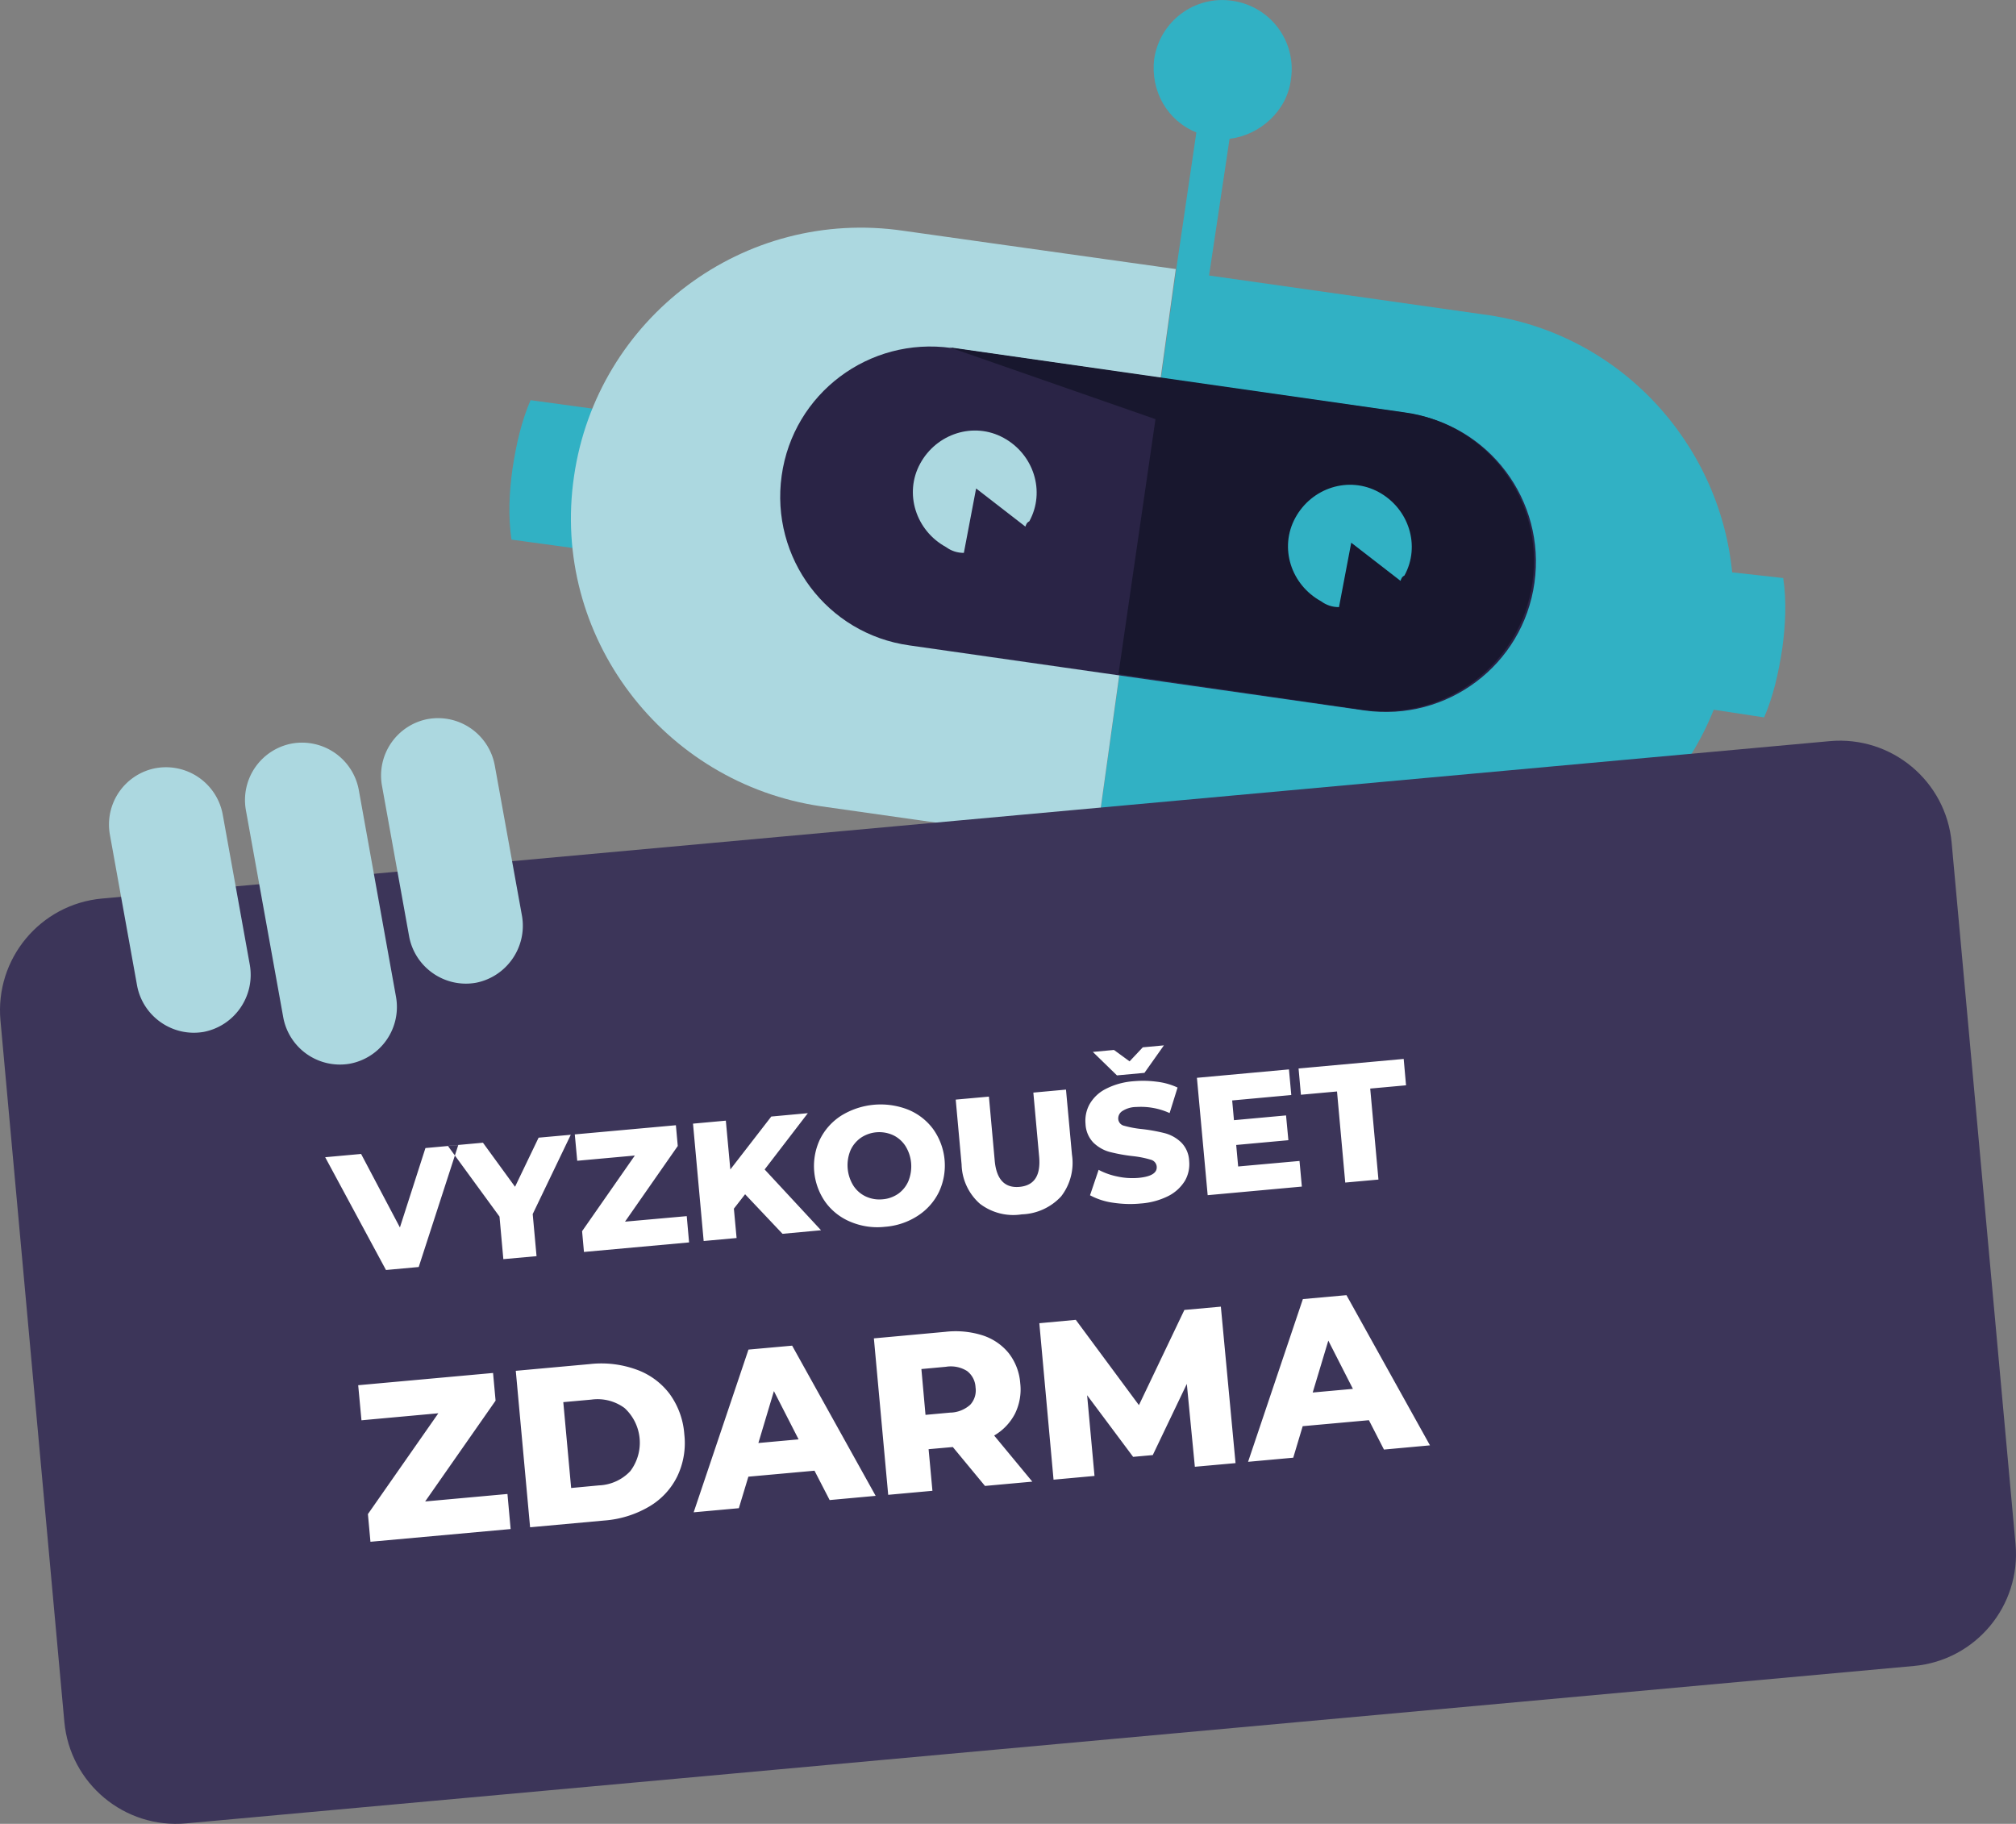
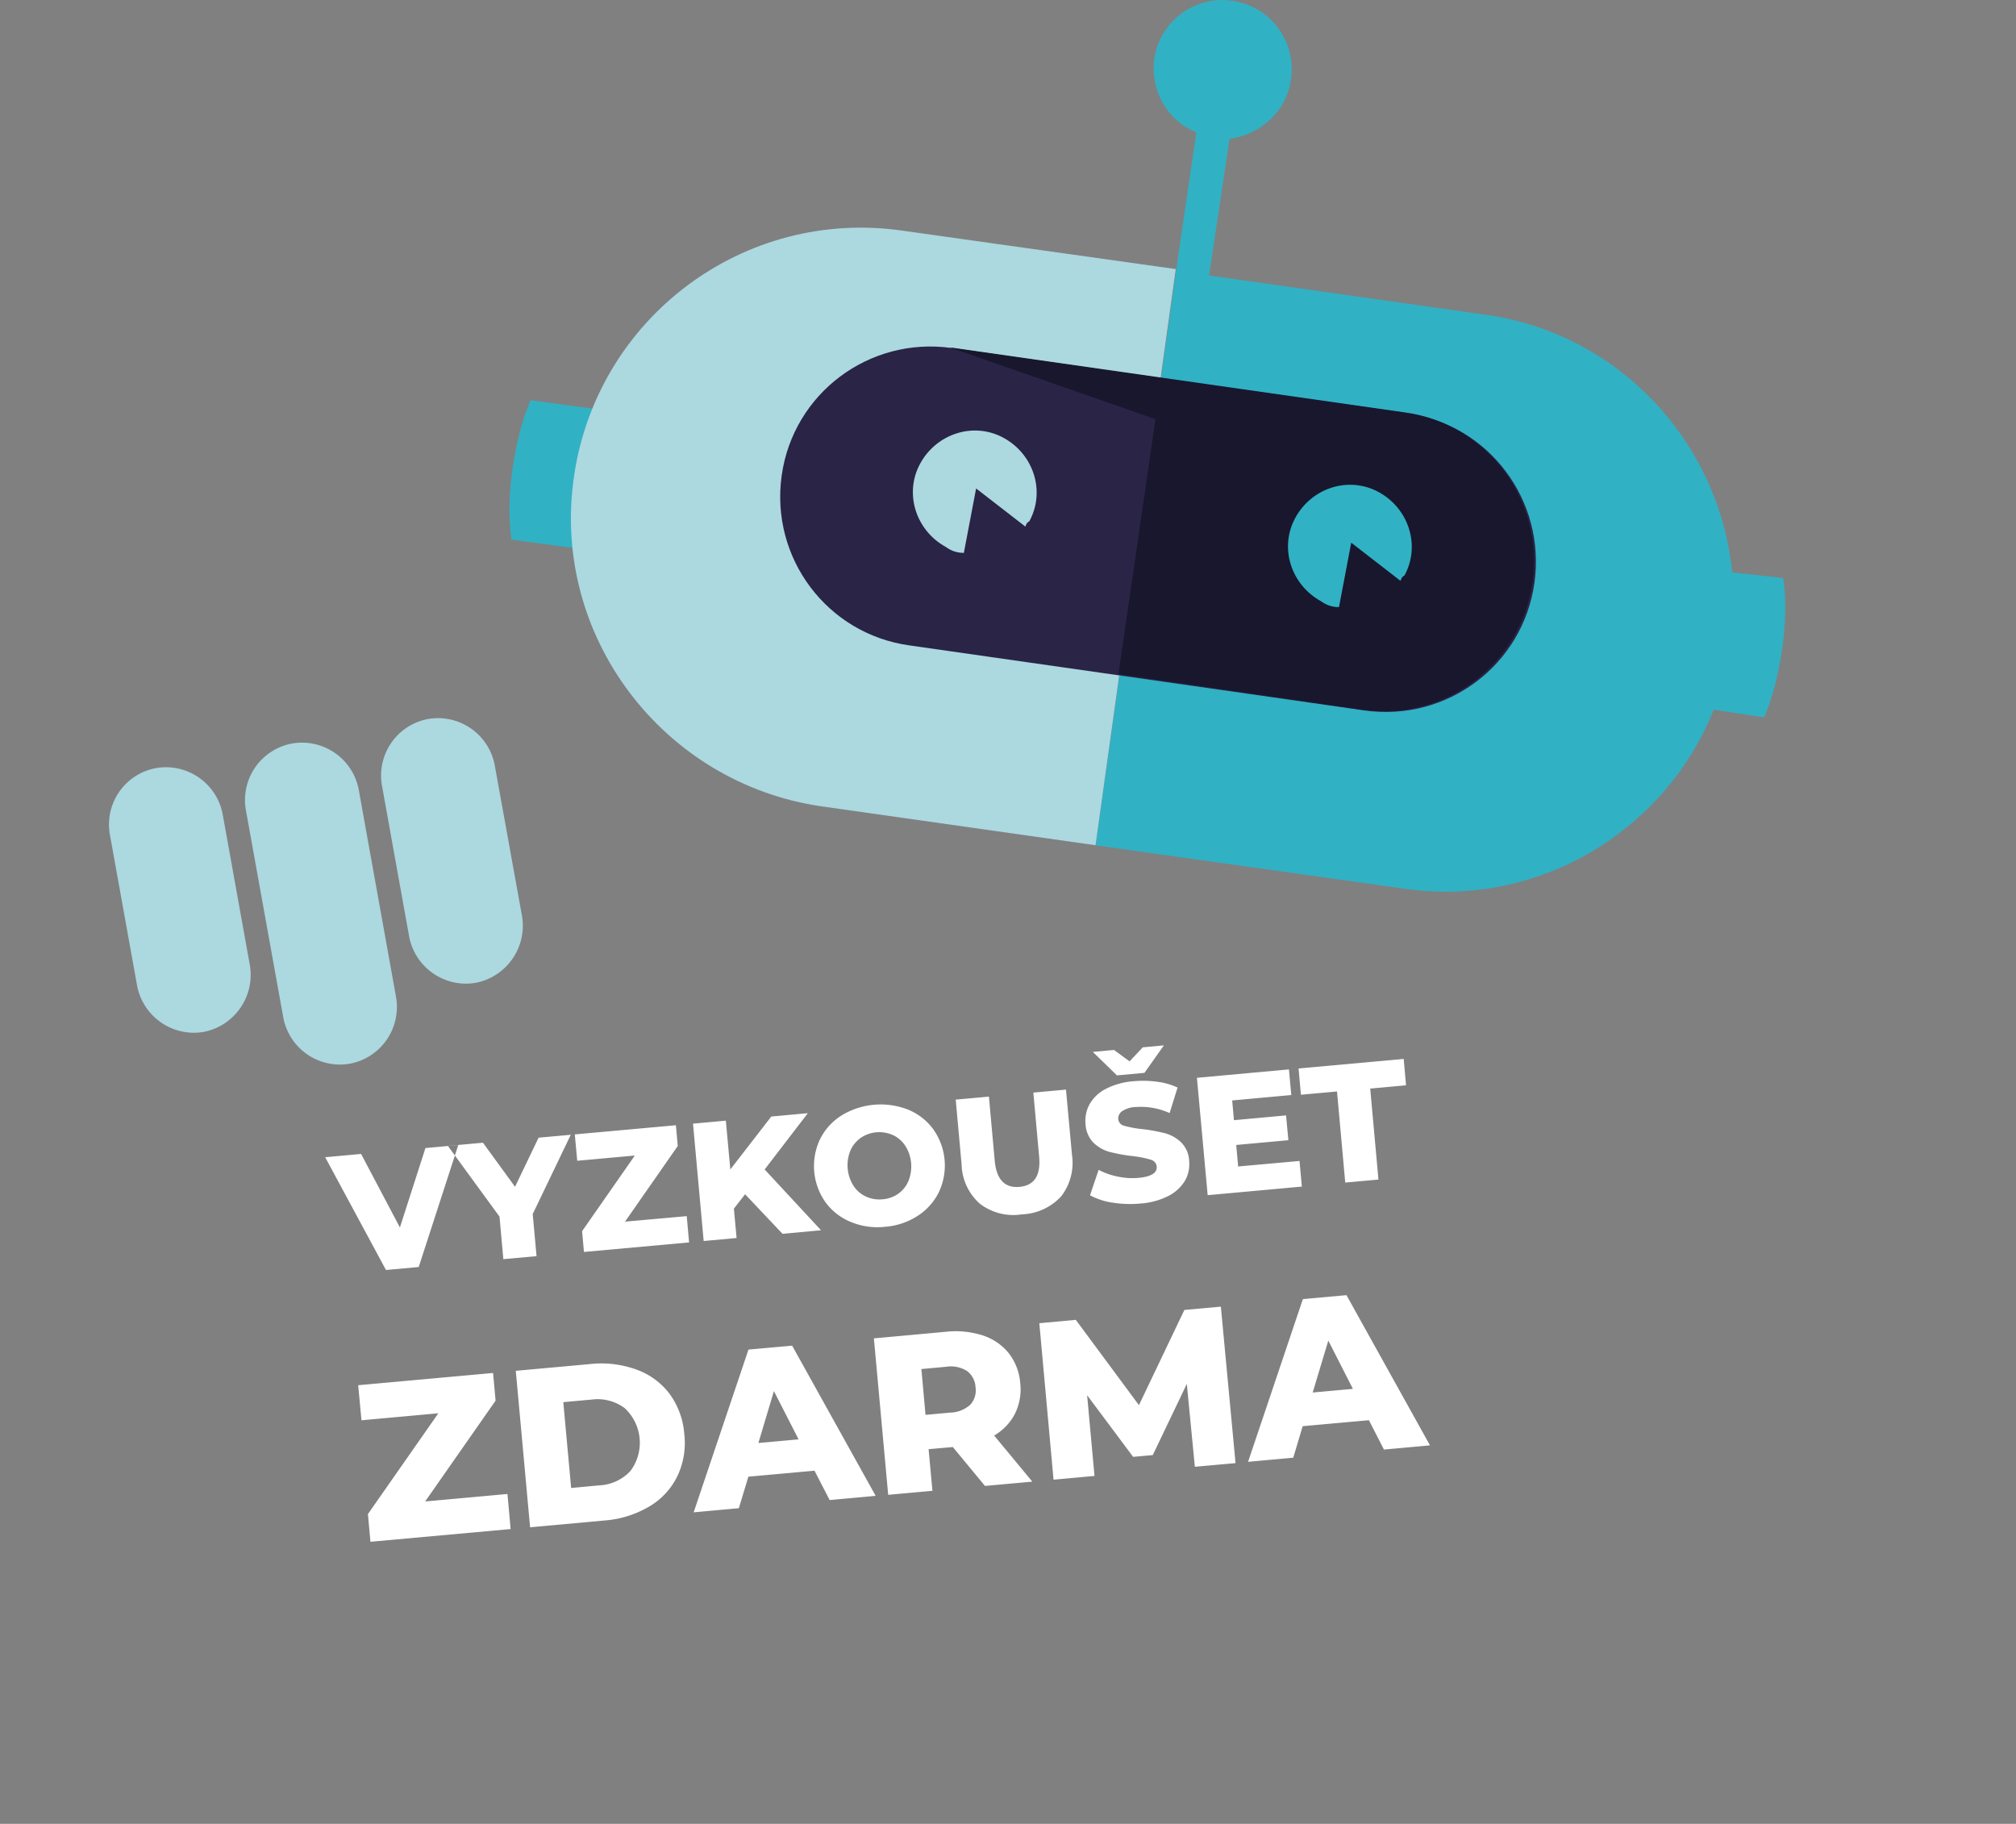
<svg xmlns="http://www.w3.org/2000/svg" version="1.1" id="Layer_1" x="0" y="0" viewBox="0 0 215.56 195.02" xml:space="preserve">
  <rect x="0" y="0" width="215.56" height="195.02" fill="#808080" stroke="none" />
  <style>.st0,.st1{fill-rule:evenodd;clip-rule:evenodd;fill:#31b1c4}.st1{fill:#acd8e0}</style>
  <path class="st0" d="M56.73 42.79c-.98 2.28-1.53 4.69-1.94 7.39-.34 2.48-.47 5.04-.1 7.52l9.94 1.36 2.04-14.91-9.94-1.36zM190.57 69.33c.34-2.48.47-5.04.1-7.52l-5.46-.61c-1.36-13.89-12.13-25.68-26.61-27.58l-29.32-4.16 2.19-14.62c3.19-.37 6.15-2.94 6.56-6.35.62-4.05-2.17-7.79-6.22-8.4-4.05-.62-7.79 2.17-8.4 6.22-.41 3.41 1.39 6.59 4.51 7.85l-2.12 14.41-8.65 61.82 32.94 4.63c14.41 2.12 27.98-6.19 33.15-19.13l5.39.82c.98-2.27 1.53-4.69 1.94-7.38z" />
  <path class="st1" d="M96.62 24.68l10.15 1.43 18.95 2.66-8.58 61.61-29.32-4.16c-16.89-2.46-28.97-18.2-26.44-35.31 2.46-16.89 18.14-28.75 35.24-26.23" />
  <path d="M101.73 37.21l48.69 6.96c8.8 1.23 14.88 9.35 13.65 18.15s-9.35 14.88-18.15 13.65l-48.69-6.96c-8.8-1.23-14.88-9.35-13.65-18.15 1.23-8.8 9.35-14.88 18.15-13.65" fill-rule="evenodd" clip-rule="evenodd" fill="#2a2446" />
  <path d="M101.52 37.14l48.69 6.96c8.8 1.23 14.88 9.35 13.65 18.15s-9.35 14.88-18.15 13.65l-26.12-3.82 3.96-27.26-22.03-7.68z" fill-rule="evenodd" clip-rule="evenodd" fill="#18172e" />
  <path class="st1" d="M101.14 58.49c.57.42 1.21.63 1.92.63l1.31-6.89 5.27 4.08c.07-.21.14-.43.42-.57 1.75-3.2.46-7.17-2.75-8.92-3.2-1.75-7.17-.46-8.92 2.75-1.75 3.2-.45 7.17 2.75 8.92" />
  <path class="st0" d="M141.25 64.29c.57.42 1.21.63 1.92.63l1.31-6.89 5.27 4.08c.07-.21.14-.43.42-.57 1.75-3.2.46-7.17-2.75-8.92s-7.17-.46-8.92 2.75-.45 7.16 2.75 8.92" />
-   <path id="Shape_1_copy_12" d="M6.88 184.11L.05 109.12c-.6-6.6 4.26-12.44 10.86-13.04l184.73-16.83c6.6-.6 12.44 4.26 13.04 10.86l6.83 74.99c.6 6.6-4.26 12.44-10.86 13.04L19.92 194.97c-6.6.61-12.44-4.26-13.04-10.86z" fill-rule="evenodd" clip-rule="evenodd" fill="#3c3559" />
  <path class="st1" d="M38.36 84.45a6.176 6.176 0 00-7.12-4.95 6.148 6.148 0 00-4.95 7.12l4 22.18a6.161 6.161 0 007.12 4.94 6.172 6.172 0 004.94-7.11l-3.99-22.18zm-14.55 2.62a6.172 6.172 0 00-7.11-4.94h-.01a6.134 6.134 0 00-4.94 7.12l2.91 16.15c.63 3.31 3.8 5.51 7.12 4.94 3.3-.64 5.49-3.8 4.94-7.12l-2.91-16.15zm29.09-5.24a6.171 6.171 0 00-7.11-4.95h-.01A6.149 6.149 0 0040.84 84l2.91 16.15c.63 3.31 3.8 5.51 7.12 4.94 3.3-.64 5.5-3.8 4.95-7.12L52.9 81.83z" />
  <path id="vyzkoušet_zdarma" d="M45.49 122.76l-2.73 8.49-4.15-7.86-3.84.35 6.5 12.06 3.5-.32L49 122.44l-3.51.32zm15.54-1.42l-3.44.31-2.52 5.25-3.43-4.71-3.75.34 5.52 7.56.41 4.55 3.55-.32-.41-4.5 4.07-8.48zm5.8 9.29l5.64-8.09-.2-2.22-10.81.98.26 2.82 6.16-.56-5.64 8.09.2 2.22 11.24-1.02-.25-2.81-6.6.59zm16.84 1.3l4.12-.38-6.03-6.5 4.62-6.02-3.91.36-4.38 5.66-.48-5.22-3.51.32 1.14 12.55 3.52-.32-.29-3.14 1.2-1.54 4 4.23zm10.95-.75c1.25-.09 2.45-.49 3.5-1.17.98-.63 1.77-1.51 2.28-2.56 1.02-2.18.78-4.74-.61-6.7a6.27 6.27 0 00-2.7-2.1c-2.35-.92-5-.68-7.15.65-.98.63-1.77 1.51-2.28 2.56a6.688 6.688 0 00.61 6.7 6.27 6.27 0 002.7 2.1c1.16.48 2.41.66 3.65.52zm-.26-2.94c-.6.06-1.21-.04-1.76-.29-.55-.25-1.01-.65-1.34-1.15a4.148 4.148 0 01-.34-3.75c.23-.55.62-1.02 1.1-1.37 1.02-.7 2.32-.81 3.45-.31.54.25 1 .65 1.33 1.15.71 1.12.83 2.51.34 3.75-.23.55-.61 1.03-1.1 1.38-.5.34-1.08.55-1.68.59zm14.89 1.61a5.99 5.99 0 004.21-1.92 5.85 5.85 0 001.16-4.46l-.64-6.96-3.49.32.62 6.85c.18 2.01-.51 3.08-2.09 3.23s-2.48-.79-2.66-2.8l-.62-6.85-3.55.32.63 6.95c.04 1.6.75 3.12 1.95 4.18 1.28.98 2.9 1.39 4.48 1.14zm12.71-1.16c1.05-.07 2.07-.35 3-.82.72-.37 1.33-.94 1.75-1.63.36-.64.51-1.37.44-2.1-.03-.76-.34-1.48-.88-2.01-.49-.46-1.08-.79-1.73-.96-.8-.2-1.62-.35-2.44-.44-.64-.06-1.27-.18-1.89-.35a.808.808 0 01-.64-.7c-.03-.34.13-.67.41-.86.45-.29.97-.45 1.51-.45 1.23-.08 2.45.14 3.57.65l.85-2.73a7.23 7.23 0 00-2.19-.62c-.82-.11-1.64-.13-2.46-.06-1.05.07-2.07.34-3.01.82-.73.36-1.33.93-1.74 1.63-.36.65-.51 1.39-.44 2.13.03.76.34 1.48.87 2.02.49.46 1.08.8 1.73.97.8.2 1.61.35 2.43.44.65.07 1.29.19 1.92.38.36.08.63.38.66.74.06.68-.59 1.08-1.95 1.21-.74.06-1.49.02-2.22-.14-.71-.14-1.4-.38-2.04-.72l-.92 2.72c.75.4 1.57.67 2.42.79.99.15 1.99.19 2.99.09zm.23-16.7l-1.41 1.5-1.67-1.22-2.26.21 2.58 2.51 2.94-.27 2.08-2.94-2.26.21zm10.2 12.74l-.21-2.3 5.58-.51-.25-2.65-5.57.51-.19-2.11 6.32-.58-.25-2.74-9.84.9 1.15 12.55 10.07-.92-.25-2.74-6.56.59zm11.45 1.72l3.55-.32-.88-9.73 3.83-.35-.25-2.82-11.24 1.02.25 2.81 3.86-.35.88 9.74zm-98.38 34.1l7.53-10.78-.27-2.96-14.42 1.31.35 3.75 8.22-.75-7.53 10.78.27 2.96 14.99-1.36-.34-3.75-8.8.8zm11.22 2.76l7.91-.72c1.68-.12 3.32-.62 4.78-1.47 1.3-.75 2.36-1.87 3.03-3.22.68-1.4.95-2.98.77-4.53a8.347 8.347 0 00-1.57-4.32 7.69 7.69 0 00-3.57-2.61c-1.59-.57-3.28-.77-4.96-.58l-7.92.72 1.53 16.73zm4.39-4.2l-.84-9.18 2.99-.27a4.86 4.86 0 013.56.9 5.036 5.036 0 01.62 6.74c-.87.93-2.08 1.48-3.35 1.53l-2.98.28zm27.64 1.29l4.92-.45-8.93-16.06-4.67.42-5.86 17.4 4.83-.44 1.02-3.37 7.07-.64 1.62 3.14zm-7.62-6.1l1.66-5.55 2.64 5.16-4.3.39zm24.23 4.59l5.06-.46-4.08-4.93c.95-.55 1.72-1.36 2.23-2.34.49-1.01.69-2.13.56-3.24-.08-1.16-.5-2.27-1.21-3.2-.72-.9-1.69-1.56-2.78-1.92a9.548 9.548 0 00-4.01-.39l-7.65.7 1.53 16.73 4.73-.43-.41-4.45 2.59-.23 3.44 4.16zm-1.01-10.54c.1.68-.11 1.37-.58 1.87-.59.52-1.35.82-2.14.83l-2.63.24-.44-4.9 2.62-.24c.78-.13 1.59.03 2.26.45.55.42.88 1.06.91 1.75zm27.8 8.1l-1.57-16.73-3.9.35-4.86 10.18-6.75-9.12-3.9.36 1.52 16.73 4.38-.4-.79-8.63 4.92 6.59 2.1-.19 3.64-7.61.86 8.86 4.35-.39zm15.87-1.45l4.92-.45-8.93-16.06-4.66.42-5.86 17.4 4.83-.44 1.01-3.37 7.08-.64 1.61 3.14zm-7.62-6.1l1.67-5.55 2.63 5.16-4.3.39z" fill-rule="evenodd" clip-rule="evenodd" fill="#fff" />
</svg>